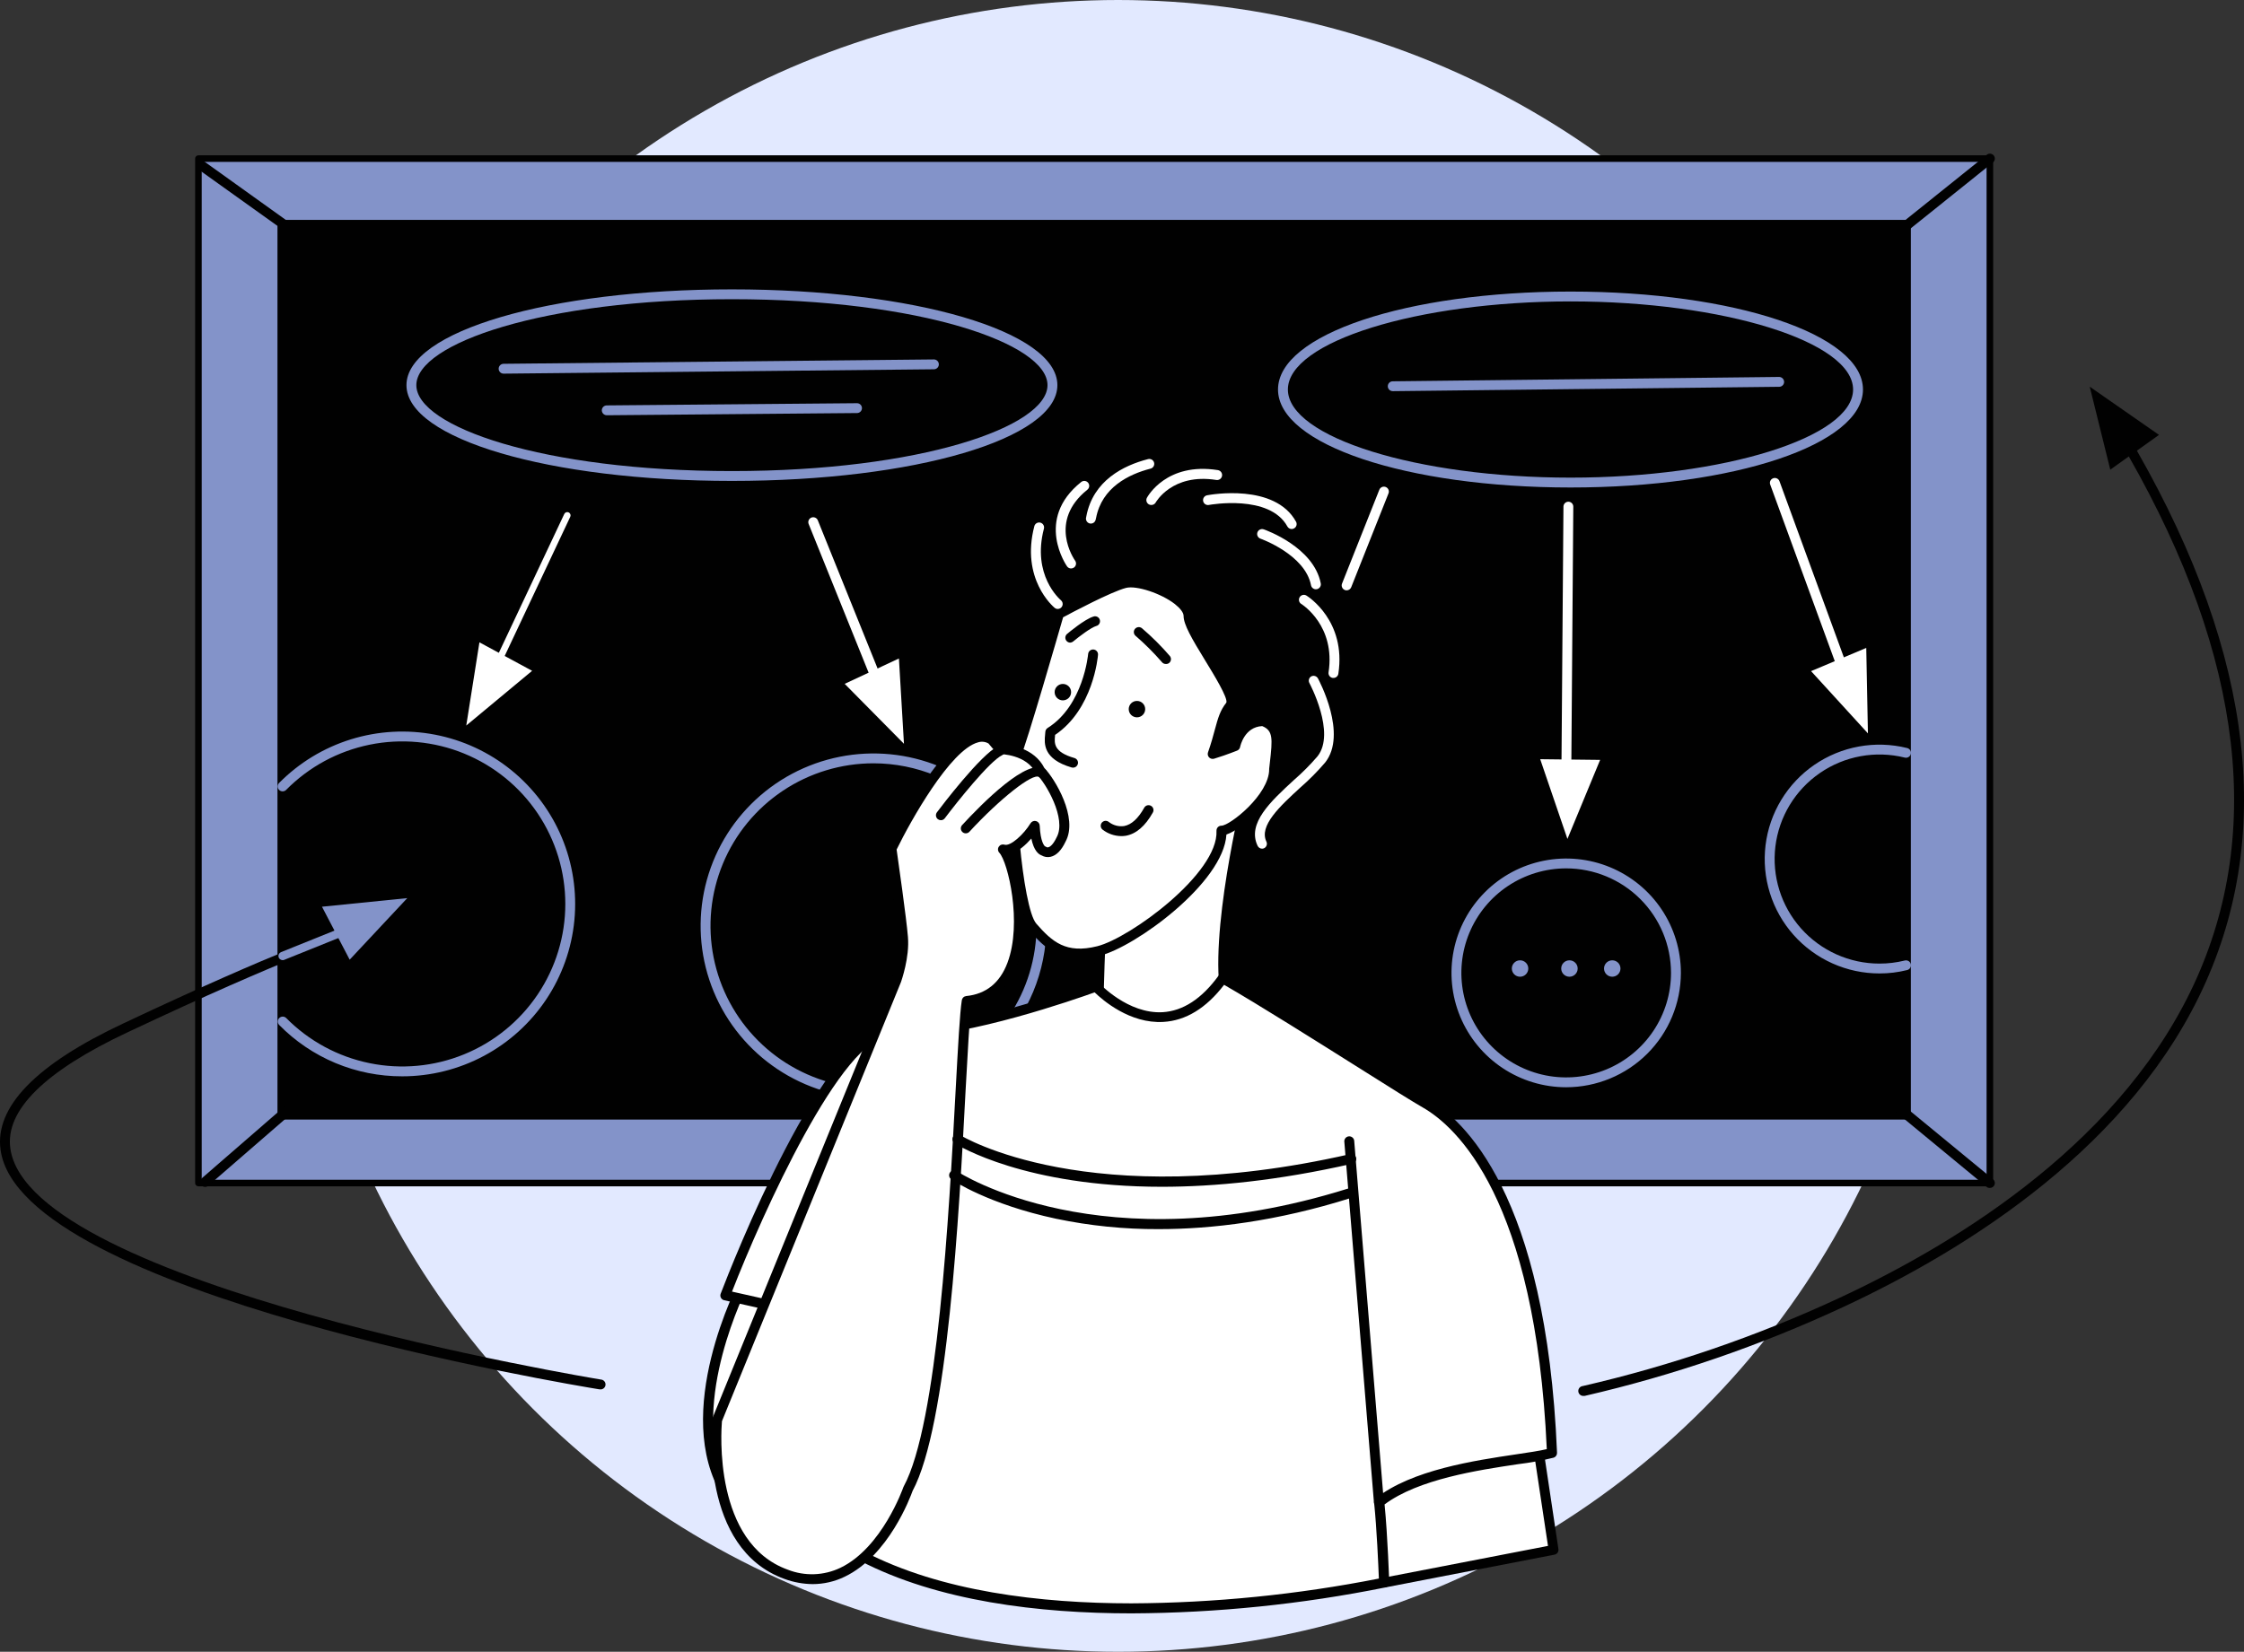
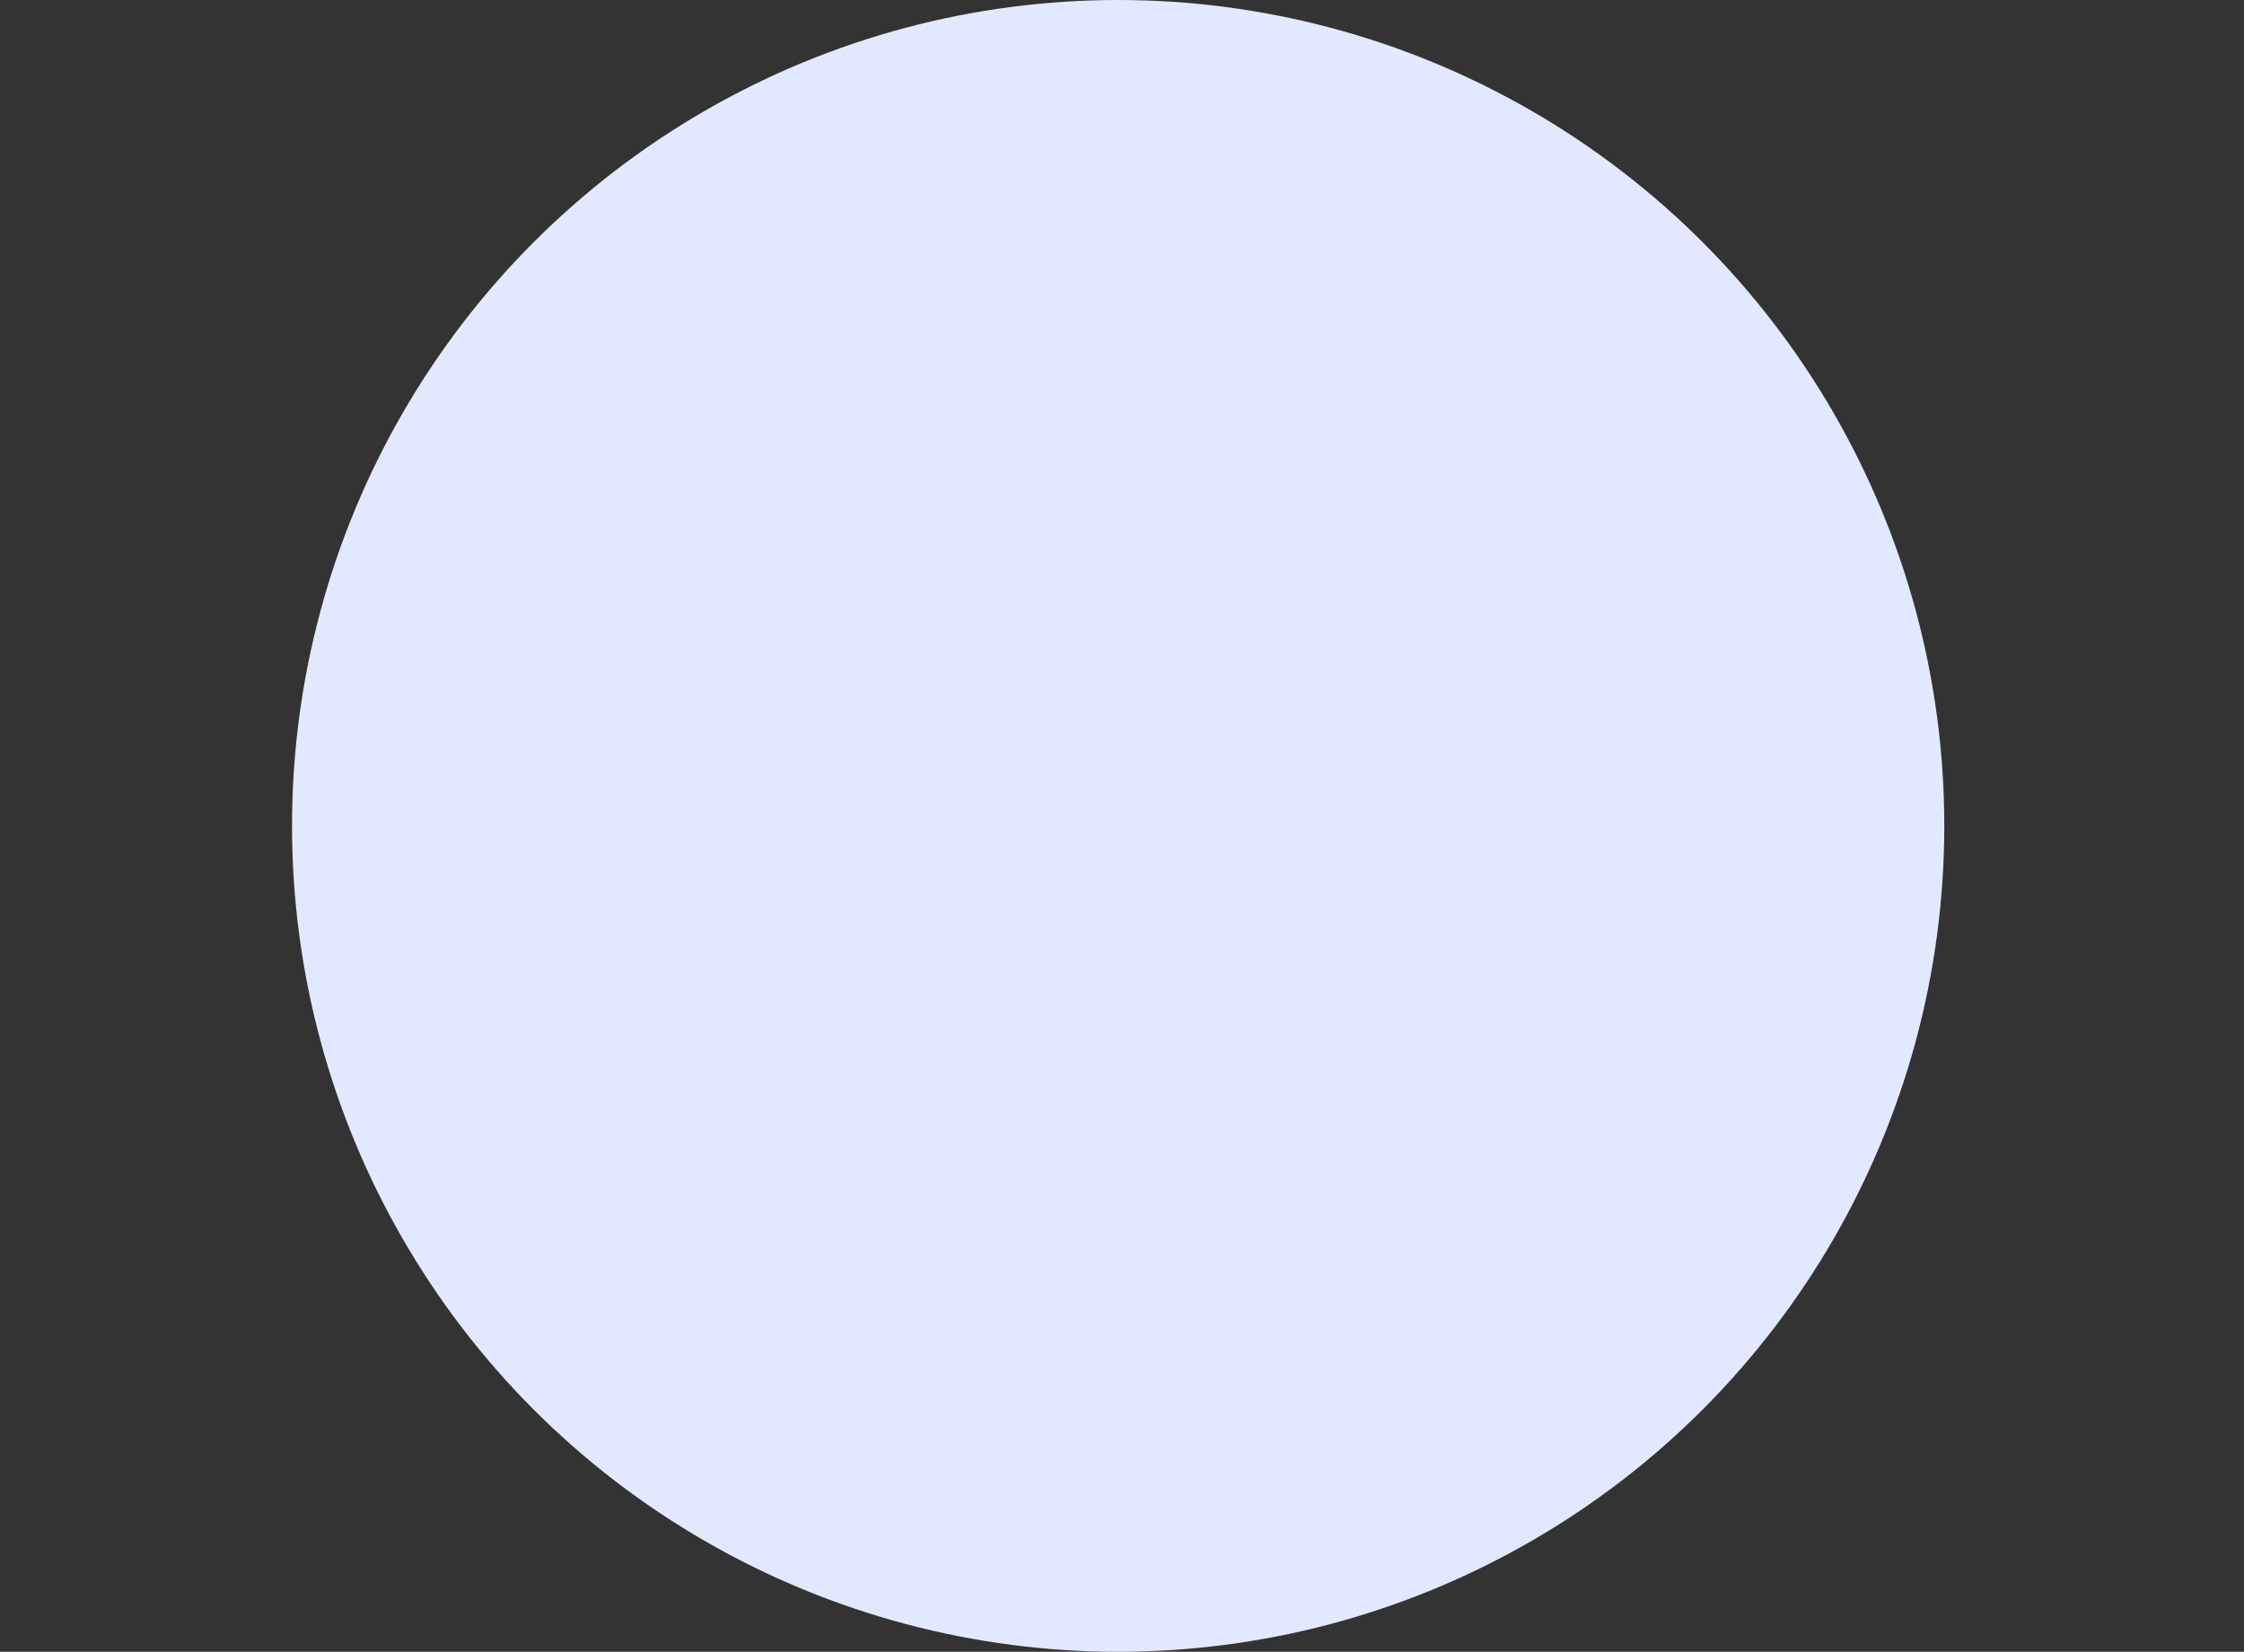
<svg xmlns="http://www.w3.org/2000/svg" width="292" height="215" viewBox="0 0 292 215" fill="none">
  <rect x="0" y="0" width="292" height="215" fill="#333333" stroke="none" />
  <circle cx="145.5" cy="107.5" r="107.5" fill="#E2E9FF" />
  <g clip-path="url(#clip0_71_66)">
    <path d="M258.933 20.641H25.82V153.986H258.932V20.641H258.933Z" fill="#8393C9" />
    <path d="M258.932 154.414H25.819C25.705 154.414 25.596 154.369 25.516 154.289C25.436 154.208 25.391 154.1 25.391 153.986V20.641C25.391 20.528 25.436 20.419 25.516 20.339C25.596 20.259 25.705 20.214 25.819 20.214H258.931C259.045 20.214 259.153 20.259 259.234 20.339C259.314 20.419 259.36 20.528 259.36 20.641V153.986C259.36 154.1 259.314 154.208 259.234 154.289C259.153 154.369 259.045 154.414 258.931 154.414H258.932ZM26.248 153.559H258.503V21.069H26.248V153.559Z" fill="#010101" />
    <path d="M248.65 28.621H36.105V145.725H248.65V28.621Z" fill="#010101" />
    <path d="M113.665 142.947C109.216 142.947 104.866 141.631 101.166 139.165C97.467 136.7 94.584 133.196 92.881 129.096C91.177 124.995 90.732 120.484 91.6 116.132C92.469 111.779 94.611 107.781 97.758 104.643C100.904 101.505 104.913 99.368 109.277 98.502C113.641 97.637 118.164 98.081 122.275 99.779C126.386 101.478 129.9 104.353 132.371 108.044C134.843 111.733 136.162 116.071 136.162 120.51C136.156 126.458 133.784 132.161 129.566 136.368C125.348 140.574 119.63 142.94 113.665 142.947ZM113.665 99.354C109.47 99.354 105.369 100.594 101.881 102.919C98.392 105.244 95.674 108.547 94.069 112.413C92.464 116.279 92.044 120.533 92.862 124.636C93.68 128.74 95.7 132.51 98.667 135.469C101.633 138.427 105.413 140.442 109.527 141.259C113.642 142.075 117.907 141.655 121.783 140.054C125.659 138.454 128.971 135.741 131.302 132.263C133.633 128.784 134.877 124.694 134.877 120.51C134.871 114.901 132.633 109.524 128.657 105.558C124.68 101.592 119.289 99.36 113.665 99.354Z" fill="#8393C9" />
    <path d="M96.953 166.667C96.953 166.667 87.955 183.763 94.596 194.447C101.238 205.132 109.166 168.377 109.166 168.377L96.953 166.667Z" fill="white" />
    <path d="M97.15 197.038C96.014 197.038 94.973 196.282 94.043 194.786C87.28 183.913 96.001 167.078 96.374 166.369C96.436 166.251 96.532 166.157 96.651 166.096C96.769 166.035 96.903 166.012 97.034 166.03L109.247 167.74C109.334 167.753 109.418 167.784 109.493 167.829C109.567 167.876 109.632 167.937 109.683 168.009C109.733 168.081 109.769 168.162 109.786 168.248C109.804 168.335 109.804 168.424 109.786 168.51C109.178 171.314 103.698 195.944 97.604 196.995C97.454 197.024 97.302 197.038 97.15 197.038ZM97.312 167.364C96.027 169.98 89.316 184.751 95.132 194.111C95.885 195.316 96.639 195.863 97.385 195.735C101.276 195.063 106.024 179.579 108.381 168.915L97.312 167.364Z" fill="#010101" />
    <path d="M162.657 102.132C162.657 102.132 156.658 126.065 160.373 132.331C164.088 138.596 143.233 141.165 142.945 137.178C142.658 133.19 143.519 114.667 143.519 114.667L162.657 102.132Z" fill="white" />
    <path d="M148.32 139.728C147.018 139.76 145.72 139.607 144.463 139.271C142.749 138.75 142.342 137.87 142.295 137.22C142.008 133.241 142.831 115.393 142.865 114.637C142.869 114.536 142.897 114.438 142.947 114.35C142.997 114.262 143.067 114.188 143.151 114.132L162.293 101.592C162.402 101.522 162.529 101.484 162.659 101.486C162.788 101.489 162.914 101.531 163.02 101.606C163.125 101.68 163.206 101.785 163.251 101.906C163.295 102.027 163.302 102.16 163.271 102.285C163.21 102.52 157.379 126.035 160.914 132.005C161.297 132.575 161.485 133.253 161.446 133.937C161.407 134.622 161.145 135.275 160.699 135.796C158.672 138.377 152.806 139.728 148.32 139.728ZM144.146 115.021C144.035 117.517 143.332 133.514 143.589 137.13C143.623 137.617 144.484 137.933 144.853 138.044C148.71 139.228 157.511 137.78 159.706 135.001C159.988 134.682 160.153 134.276 160.174 133.85C160.195 133.425 160.071 133.006 159.821 132.659C156.543 127.125 160.379 109.064 161.66 103.555L144.146 115.021Z" fill="#010101" />
    <path d="M94.367 168.591L101.009 170.087C101.009 170.087 87.082 189.533 112.15 202.568C137.218 215.603 180.07 205.987 180.07 205.987C180.07 205.987 194.872 203.608 201.925 201.589C201.096 190.94 198.496 190.174 201.925 189.105C200.425 153.418 188.426 145.299 185.426 143.589C182.427 141.879 166.572 131.621 159.073 127.348C151.36 138.033 142.575 128.417 142.575 128.417C142.575 128.417 124.577 135.041 116.221 134.186C107.865 133.331 94.367 168.591 94.367 168.591Z" fill="white" />
    <path d="M147.248 210C135.202 210 122.047 208.428 111.87 203.137C103.582 198.829 98.585 193.358 97.039 186.896C95.227 179.339 98.624 172.754 99.983 170.527L94.241 169.244C94.151 169.225 94.066 169.186 93.992 169.13C93.918 169.076 93.856 169.005 93.813 168.924C93.768 168.843 93.742 168.753 93.736 168.661C93.73 168.569 93.744 168.476 93.778 168.39C95.158 164.783 107.362 133.558 115.945 133.558H116.296C124.408 134.387 142.183 127.891 142.363 127.826C142.483 127.783 142.614 127.776 142.738 127.806C142.863 127.837 142.975 127.903 143.061 127.998C143.095 128.036 146.794 132.006 151.289 131.75C153.946 131.592 156.393 129.989 158.574 126.984C158.668 126.853 158.809 126.761 158.966 126.727C159.125 126.694 159.29 126.72 159.431 126.801C164.038 129.429 171.653 134.216 177.767 138.066C181.623 140.482 184.623 142.388 185.785 143.042C190.374 145.657 201.212 155.376 202.608 189.088C202.616 189.227 202.579 189.365 202.501 189.481C202.424 189.596 202.311 189.683 202.18 189.73C200.644 190.11 199.085 190.396 197.513 190.584C192.371 191.354 184.606 192.512 180.167 195.82C180.57 199.863 180.771 205.914 180.775 205.979C180.78 206.127 180.733 206.274 180.641 206.392C180.549 206.509 180.42 206.592 180.274 206.624C169.402 208.816 158.341 209.948 147.248 210ZM95.248 168.117L101.165 169.445C101.269 169.468 101.366 169.517 101.446 169.587C101.527 169.656 101.588 169.744 101.626 169.843C101.664 169.943 101.676 170.05 101.662 170.155C101.649 170.26 101.608 170.36 101.547 170.446C101.495 170.518 96.229 178.023 98.29 186.58C99.76 192.678 104.529 197.859 112.461 201.966C122.432 207.15 135.361 208.692 147.223 208.697C158.035 208.643 168.818 207.562 179.425 205.47C179.361 203.846 179.151 198.893 178.804 195.58C178.793 195.473 178.809 195.364 178.85 195.265C178.893 195.165 178.959 195.079 179.044 195.012C183.71 191.328 191.852 190.109 197.278 189.302C198.897 189.063 200.333 188.849 201.275 188.623C199.802 155.962 189.5 146.64 185.125 144.144C183.951 143.474 180.908 141.58 177.056 139.139C171.164 135.43 163.883 130.835 159.285 128.186C156.959 131.225 154.302 132.849 151.383 133.015C147.021 133.267 143.481 130.177 142.44 129.169C139.869 130.091 126.075 134.908 117.882 134.913C117.319 134.915 116.755 134.888 116.193 134.831H115.936C109.577 134.81 99.139 158.141 95.248 168.129V168.117Z" fill="#010101" />
    <path d="M137.802 79.907C137.802 79.907 133.235 95.862 132.09 98.712C130.946 101.564 132.377 118.372 134.374 120.65C136.371 122.929 138.377 124.924 142.944 123.784C147.513 122.642 159.228 114.098 158.945 108.116C160.372 108.116 165.801 103.841 165.801 100.136C166.23 96.469 166.586 94.704 164.37 93.866C161.392 93.905 160.749 97.111 160.749 97.111C160.749 97.111 159.656 97.572 157.801 98.14C158.979 94.721 158.945 93.298 160.085 91.875C161.225 90.451 154.66 82.472 154.66 80.19C154.66 77.908 148.66 75.347 146.372 75.916C144.084 76.485 137.802 79.907 137.802 79.907Z" fill="white" />
    <path d="M140.481 124.757C137.427 124.757 135.656 123.087 133.89 121.073C131.701 118.578 130.265 101.537 131.496 98.473C132.614 95.687 137.139 79.89 137.186 79.727C137.21 79.645 137.249 79.57 137.303 79.504C137.358 79.438 137.424 79.383 137.499 79.343C137.756 79.202 143.879 75.876 146.219 75.296C148.152 74.813 151.747 76.129 153.671 77.629C154.755 78.484 155.303 79.339 155.303 80.194C155.303 81.049 156.765 83.433 157.939 85.348C160.21 89.053 161.453 91.203 160.587 92.276C159.941 93.088 159.73 93.921 159.331 95.302C159.191 95.827 159.024 96.439 158.8 97.148C159.444 96.93 159.923 96.751 160.202 96.64C160.591 95.31 161.826 93.259 164.367 93.221C164.447 93.22 164.527 93.234 164.602 93.263C167.131 94.22 166.886 96.311 166.522 99.469L166.445 100.169C166.411 103.802 161.821 107.863 159.589 108.623C159.216 114.901 147.749 123.244 143.108 124.403C142.251 124.628 141.368 124.747 140.481 124.757ZM138.338 80.343C137.722 82.48 133.754 96.268 132.678 98.947C131.658 101.491 133.012 118.132 134.851 120.227C136.921 122.586 138.708 124.181 142.782 123.163C147.029 122.103 158.56 113.684 158.295 108.145C158.291 108.058 158.304 107.971 158.335 107.89C158.365 107.808 158.411 107.734 158.47 107.67C158.531 107.608 158.604 107.558 158.684 107.524C158.764 107.49 158.851 107.473 158.938 107.473C160.031 107.473 165.151 103.439 165.151 100.135C165.149 100.111 165.149 100.087 165.151 100.062L165.233 99.328C165.605 96.106 165.661 95.096 164.247 94.511C161.916 94.622 161.389 97.127 161.368 97.233C161.346 97.336 161.301 97.432 161.234 97.514C161.168 97.594 161.082 97.658 160.986 97.699C160.943 97.699 159.847 98.182 157.986 98.755C157.873 98.789 157.753 98.791 157.637 98.761C157.523 98.732 157.419 98.672 157.335 98.589C157.254 98.503 157.197 98.397 157.171 98.282C157.145 98.167 157.151 98.047 157.189 97.935C157.618 96.716 157.875 95.742 158.09 94.943C158.496 93.455 158.767 92.473 159.58 91.455C159.799 90.826 157.944 87.801 156.838 85.994C155.081 83.13 154.014 81.292 154.014 80.172C154.014 79.744 153.585 79.185 152.875 78.621C151.1 77.24 147.895 76.18 146.528 76.522C144.595 77.022 139.504 79.719 138.348 80.343H138.338Z" fill="#010101" />
    <path d="M139.627 99.922C139.566 99.921 139.506 99.913 139.447 99.896C135.684 98.802 135.885 96.733 135.993 95.622C135.993 95.498 136.019 95.383 136.023 95.276C136.026 95.171 136.055 95.069 136.108 94.978C136.16 94.887 136.234 94.811 136.323 94.755C140.981 91.832 141.589 85.194 141.593 85.129C141.608 84.96 141.688 84.802 141.818 84.691C141.949 84.581 142.118 84.527 142.288 84.54C142.459 84.554 142.617 84.634 142.727 84.764C142.838 84.894 142.893 85.063 142.879 85.232C142.857 85.527 142.245 92.322 137.287 95.66V95.75C137.188 96.746 137.082 97.887 139.819 98.669C139.9 98.694 139.975 98.733 140.04 98.787C140.106 98.839 140.159 98.905 140.2 98.978C140.239 99.052 140.264 99.133 140.273 99.216C140.281 99.3 140.273 99.384 140.248 99.465C140.208 99.597 140.125 99.713 140.014 99.796C139.901 99.878 139.766 99.922 139.627 99.922Z" fill="#010101" />
    <path d="M145.878 108.829C144.999 108.814 144.149 108.514 143.457 107.974C143.327 107.863 143.247 107.705 143.232 107.536C143.219 107.366 143.274 107.198 143.384 107.068C143.495 106.938 143.653 106.858 143.823 106.843C143.993 106.83 144.162 106.885 144.293 106.995C144.57 107.211 144.889 107.368 145.229 107.458C145.569 107.549 145.923 107.57 146.273 107.521C147.224 107.345 148.102 106.547 148.887 105.145C148.926 105.069 148.981 105.002 149.048 104.949C149.113 104.894 149.19 104.854 149.272 104.83C149.354 104.806 149.44 104.798 149.525 104.808C149.61 104.817 149.692 104.843 149.767 104.884C149.842 104.927 149.908 104.982 149.961 105.05C150.013 105.116 150.052 105.193 150.075 105.276C150.097 105.359 150.103 105.444 150.091 105.529C150.08 105.613 150.053 105.695 150.009 105.768C149.023 107.53 147.836 108.546 146.487 108.786C146.286 108.819 146.082 108.833 145.878 108.829Z" fill="#010101" />
    <path d="M151.695 86.425C151.597 86.425 151.498 86.403 151.41 86.359C151.321 86.315 151.244 86.251 151.185 86.172C150.125 84.954 148.979 83.811 147.757 82.754C147.693 82.698 147.641 82.629 147.604 82.554C147.567 82.477 147.545 82.394 147.54 82.311C147.535 82.226 147.546 82.141 147.574 82.061C147.602 81.98 147.644 81.907 147.701 81.843C147.758 81.78 147.826 81.728 147.902 81.691C147.978 81.654 148.061 81.632 148.146 81.627C148.23 81.622 148.315 81.633 148.396 81.662C148.476 81.689 148.55 81.732 148.614 81.788C149.912 82.9 151.125 84.108 152.239 85.403C152.342 85.54 152.388 85.71 152.366 85.879C152.343 86.048 152.254 86.202 152.119 86.306C151.997 86.394 151.847 86.438 151.695 86.425Z" fill="#010101" />
    <path d="M139.268 83.647C139.175 83.647 139.083 83.627 138.999 83.589C138.914 83.549 138.84 83.492 138.78 83.421C138.724 83.356 138.683 83.282 138.657 83.202C138.63 83.121 138.62 83.037 138.627 82.953C138.634 82.868 138.658 82.786 138.696 82.712C138.734 82.636 138.788 82.569 138.853 82.515C139.08 82.323 141.132 80.604 142.281 80.254C142.363 80.224 142.45 80.212 142.537 80.218C142.624 80.223 142.709 80.247 142.787 80.286C142.865 80.325 142.933 80.38 142.989 80.446C143.045 80.513 143.087 80.591 143.112 80.674C143.137 80.757 143.145 80.844 143.135 80.931C143.125 81.017 143.097 81.1 143.054 81.176C143.01 81.252 142.953 81.317 142.883 81.37C142.813 81.422 142.734 81.46 142.649 81.48C141.963 81.686 140.455 82.827 139.649 83.494C139.543 83.585 139.408 83.639 139.268 83.647Z" fill="#010101" />
-     <path d="M138.306 91.16C138.897 91.16 139.377 90.682 139.377 90.091C139.377 89.501 138.897 89.023 138.306 89.023C137.715 89.023 137.234 89.502 137.234 90.091C137.234 90.681 137.714 91.16 138.306 91.16Z" fill="#010101" />
+     <path d="M138.306 91.16C139.377 89.501 138.897 89.023 138.306 89.023C137.715 89.023 137.234 89.502 137.234 90.091C137.234 90.681 137.714 91.16 138.306 91.16Z" fill="#010101" />
    <path d="M147.946 93.37C148.538 93.37 149.018 92.892 149.018 92.301C149.018 91.711 148.538 91.233 147.946 91.233C147.354 91.233 146.875 91.712 146.875 92.301C146.875 92.891 147.355 93.37 147.946 93.37Z" fill="#010101" />
    <path d="M118.146 193.806C118.146 193.806 113.004 208.764 102.291 204.918C91.579 201.072 93.292 184.831 93.292 184.831L116.646 127.561C116.646 127.561 117.718 124.569 117.503 122.004C117.289 119.44 116.003 110.465 116.003 110.465C116.003 110.465 124.36 93.083 129.073 96.289C129.403 96.715 129.761 97.119 130.145 97.498C130.145 97.498 134.001 97.498 135.36 100.349C136.5 101.418 139.645 106.405 138.072 109.252C136.928 111.675 135.788 110.748 135.788 110.748C135.788 110.748 134.785 110.606 134.644 107.473C133.86 108.756 131.858 110.961 130.5 110.534C132.429 112.602 135.642 129.271 125.787 130.266C124.805 136.604 124.236 182.621 118.146 193.806Z" fill="white" />
    <path d="M105.757 206.192C104.506 206.18 103.266 205.953 102.093 205.521C91.034 201.55 92.601 185.433 92.666 184.763C92.672 184.702 92.686 184.643 92.709 184.587L116.063 127.318C116.063 127.318 117.074 124.449 116.877 122.056C116.663 119.538 115.39 110.645 115.381 110.555C115.361 110.43 115.38 110.302 115.437 110.187C115.698 109.636 121.968 96.708 126.943 95.375C127.363 95.246 127.806 95.214 128.241 95.281C128.675 95.347 129.088 95.511 129.45 95.759C129.512 95.802 129.565 95.855 129.608 95.917C129.865 96.252 130.142 96.571 130.44 96.871C131.403 96.93 134.562 97.323 135.899 99.968C137.214 101.298 140.368 106.444 138.646 109.564C138.122 110.679 137.467 111.35 136.718 111.521C136.312 111.617 135.884 111.55 135.526 111.337C135.157 111.205 134.527 110.739 134.202 109.145C133.499 109.948 132.561 110.799 131.605 111.106C132.891 113.927 134.142 120.881 132.308 125.744C131.215 128.638 129.167 130.39 126.368 130.839C126.142 132.724 125.94 136.797 125.653 141.836C124.796 158.205 123.305 185.584 118.75 194.062C118.475 194.832 115.652 202.482 109.913 205.23C108.619 205.86 107.197 206.188 105.757 206.192ZM93.943 184.985C93.836 186.246 92.812 200.823 102.514 204.316C103.609 204.745 104.781 204.945 105.957 204.903C107.133 204.861 108.287 204.578 109.349 204.072C114.782 201.473 117.517 193.674 117.542 193.597C117.554 193.563 117.569 193.531 117.585 193.498C122.025 185.326 123.486 158.06 124.359 141.784C124.673 136.019 124.896 131.856 125.157 130.189C125.179 130.049 125.247 129.921 125.35 129.823C125.453 129.726 125.586 129.666 125.727 129.65C128.298 129.39 130.111 127.942 131.096 125.317C133.046 120.15 131.164 112.2 130.038 110.995C129.94 110.892 129.879 110.759 129.866 110.616C129.853 110.475 129.887 110.333 129.965 110.214C130.041 110.094 130.154 110.003 130.288 109.954C130.421 109.906 130.566 109.902 130.702 109.944C131.482 110.192 133.205 108.623 134.1 107.157C134.172 107.04 134.28 106.948 134.407 106.897C134.536 106.845 134.676 106.835 134.81 106.871C134.943 106.905 135.063 106.982 135.149 107.089C135.236 107.196 135.285 107.328 135.292 107.465C135.39 109.602 135.9 110.098 135.977 110.158C136.057 110.18 136.132 110.22 136.195 110.273C136.276 110.302 136.363 110.302 136.444 110.273C136.594 110.23 137.005 110.021 137.494 108.991C138.831 106.568 136.05 101.883 134.923 100.827C134.862 100.774 134.815 100.708 134.781 100.636C133.62 98.195 130.184 98.153 130.149 98.153C129.978 98.153 129.815 98.085 129.695 97.965C129.316 97.59 128.962 97.194 128.632 96.776C128.429 96.657 128.202 96.581 127.967 96.556C127.732 96.529 127.495 96.554 127.269 96.626C123.666 97.592 118.484 106.859 116.672 110.581C116.865 111.936 117.958 119.586 118.146 121.962C118.373 124.634 117.289 127.659 117.255 127.787L93.943 184.985Z" fill="#010101" />
    <path d="M122.431 106.76C122.293 106.76 122.157 106.714 122.046 106.632C121.979 106.581 121.921 106.519 121.879 106.446C121.835 106.373 121.807 106.293 121.796 106.21C121.784 106.126 121.788 106.041 121.809 105.96C121.83 105.879 121.867 105.802 121.917 105.734C122.496 104.961 127.651 98.17 129.875 97.131C130.029 97.068 130.201 97.066 130.355 97.125C130.51 97.186 130.635 97.303 130.705 97.453C130.775 97.604 130.784 97.775 130.729 97.932C130.676 98.088 130.563 98.218 130.415 98.293C128.778 99.058 124.468 104.478 122.946 106.503C122.886 106.583 122.809 106.649 122.72 106.693C122.63 106.738 122.532 106.761 122.431 106.76Z" fill="#010101" />
    <path d="M125.664 108.469C125.504 108.469 125.351 108.408 125.235 108.299C125.173 108.242 125.122 108.174 125.087 108.098C125.051 108.021 125.031 107.939 125.028 107.856C125.024 107.772 125.037 107.688 125.067 107.609C125.095 107.531 125.139 107.458 125.196 107.396C127.72 104.653 133.827 98.451 135.991 100.131C136.125 100.235 136.213 100.388 136.234 100.558C136.256 100.726 136.209 100.896 136.104 101.03C136 101.165 135.846 101.252 135.677 101.273C135.508 101.295 135.337 101.248 135.202 101.144C134.435 100.55 130.12 103.947 126.143 108.264C126.083 108.33 126.008 108.382 125.926 108.418C125.843 108.453 125.754 108.47 125.664 108.469Z" fill="#010101" />
    <path d="M179.425 196.157C179.264 196.155 179.11 196.095 178.99 195.986C178.872 195.877 178.798 195.727 178.783 195.567L174.926 148.555C174.926 148.392 174.986 148.236 175.097 148.117C175.206 147.996 175.358 147.923 175.52 147.91C175.682 147.896 175.843 147.944 175.971 148.044C176.1 148.143 176.186 148.287 176.212 148.448L180.068 195.461C180.081 195.63 180.027 195.798 179.916 195.928C179.805 196.057 179.647 196.138 179.477 196.152L179.425 196.157Z" fill="#010101" />
    <path d="M151.187 154.474C133.421 154.474 124.739 149.14 124.246 148.828C124.172 148.784 124.108 148.726 124.058 148.656C124.007 148.588 123.971 148.509 123.951 148.425C123.931 148.343 123.928 148.256 123.942 148.171C123.957 148.086 123.988 148.005 124.034 147.934C124.08 147.861 124.14 147.798 124.211 147.75C124.281 147.702 124.361 147.667 124.445 147.65C124.529 147.633 124.616 147.632 124.7 147.649C124.785 147.665 124.865 147.699 124.936 147.747C125.103 147.849 141.648 157.97 175.66 150.23C175.744 150.205 175.832 150.198 175.92 150.208C176.007 150.219 176.091 150.247 176.167 150.292C176.243 150.336 176.309 150.396 176.361 150.466C176.413 150.537 176.45 150.618 176.469 150.704C176.488 150.789 176.49 150.877 176.474 150.964C176.457 151.05 176.423 151.131 176.374 151.204C176.325 151.277 176.261 151.338 176.187 151.386C176.113 151.432 176.03 151.464 175.943 151.478C166.297 153.674 158.061 154.474 151.187 154.474Z" fill="#010101" />
-     <path d="M150.766 159.987C146.286 160.006 141.817 159.554 137.431 158.636C128.651 156.765 123.98 153.653 123.787 153.507C123.645 153.413 123.548 153.265 123.516 153.098C123.483 152.931 123.518 152.757 123.614 152.617C123.709 152.476 123.857 152.378 124.025 152.346C124.192 152.313 124.366 152.349 124.508 152.444C124.692 152.572 143.31 164.752 175.376 154.718C175.457 154.688 175.544 154.676 175.63 154.682C175.716 154.687 175.8 154.71 175.877 154.748C175.954 154.787 176.023 154.841 176.079 154.905C176.135 154.971 176.177 155.048 176.203 155.13C176.229 155.211 176.239 155.298 176.229 155.384C176.221 155.47 176.196 155.552 176.155 155.628C176.114 155.704 176.057 155.771 175.991 155.824C175.923 155.878 175.845 155.917 175.762 155.94C166.142 158.97 157.713 159.987 150.766 159.987Z" fill="#010101" />
    <path d="M38.106 30.685C37.971 30.685 37.839 30.644 37.729 30.566L25.876 22.09C25.803 22.043 25.74 21.982 25.692 21.911C25.643 21.839 25.61 21.758 25.593 21.673C25.577 21.588 25.578 21.5 25.596 21.415C25.615 21.33 25.651 21.251 25.701 21.18C25.751 21.109 25.815 21.05 25.89 21.004C25.964 20.959 26.047 20.93 26.133 20.918C26.219 20.905 26.306 20.91 26.39 20.933C26.474 20.955 26.553 20.994 26.621 21.048L38.478 29.544C38.588 29.622 38.671 29.735 38.714 29.864C38.756 29.993 38.757 30.131 38.716 30.26C38.674 30.39 38.593 30.503 38.483 30.582C38.373 30.662 38.241 30.706 38.104 30.706V30.684L38.106 30.685Z" fill="#010101" />
    <path d="M245.791 31.826C245.659 31.826 245.528 31.785 245.42 31.708C245.312 31.631 245.229 31.523 245.185 31.397C245.141 31.272 245.137 31.136 245.173 31.008C245.209 30.88 245.285 30.767 245.389 30.684L258.531 20.141C258.665 20.034 258.835 19.985 259.004 20.004C259.174 20.022 259.329 20.107 259.436 20.24C259.542 20.372 259.592 20.542 259.574 20.712C259.555 20.881 259.47 21.036 259.337 21.143L246.194 31.682C246.081 31.774 245.939 31.826 245.791 31.827V31.826Z" fill="#010101" />
    <path d="M26.678 154.487C26.586 154.487 26.495 154.467 26.412 154.428C26.328 154.39 26.254 154.335 26.195 154.265C26.139 154.201 26.095 154.128 26.069 154.048C26.043 153.968 26.031 153.884 26.037 153.801C26.043 153.716 26.065 153.634 26.104 153.559C26.142 153.484 26.195 153.417 26.259 153.363L40.541 140.968C40.605 140.913 40.679 140.869 40.759 140.842C40.839 140.814 40.924 140.803 41.009 140.808C41.094 140.813 41.177 140.835 41.253 140.872C41.329 140.909 41.398 140.961 41.453 141.024C41.51 141.087 41.552 141.161 41.581 141.242C41.608 141.322 41.62 141.406 41.615 141.491C41.61 141.575 41.588 141.658 41.551 141.734C41.514 141.81 41.462 141.879 41.399 141.934L27.111 154.329C26.993 154.435 26.838 154.491 26.678 154.487Z" fill="#010101" />
    <path d="M258.932 154.628C258.778 154.633 258.625 154.581 258.504 154.483L245.383 143.657C245.314 143.605 245.257 143.539 245.213 143.463C245.171 143.389 245.143 143.306 245.133 143.22C245.123 143.134 245.131 143.046 245.155 142.964C245.18 142.881 245.221 142.804 245.277 142.738C245.332 142.671 245.399 142.617 245.477 142.576C245.554 142.537 245.638 142.513 245.724 142.506C245.811 142.5 245.898 142.512 245.98 142.54C246.062 142.567 246.137 142.611 246.202 142.67L259.344 153.487C259.449 153.571 259.524 153.686 259.558 153.817C259.593 153.946 259.586 154.083 259.539 154.208C259.491 154.333 259.406 154.441 259.295 154.516C259.182 154.591 259.05 154.628 258.916 154.623L258.932 154.628Z" fill="#010101" />
    <path d="M137.661 79.266C137.505 79.27 137.353 79.216 137.233 79.117C137.053 78.967 132.798 75.36 134.593 68.488C134.615 68.406 134.652 68.329 134.703 68.262C134.754 68.195 134.818 68.137 134.891 68.095C134.964 68.053 135.045 68.024 135.129 68.013C135.213 68.001 135.298 68.006 135.38 68.028C135.462 68.05 135.539 68.086 135.605 68.137C135.673 68.188 135.73 68.252 135.772 68.325C135.816 68.398 135.843 68.479 135.855 68.561C135.867 68.645 135.861 68.731 135.84 68.812C134.254 74.864 137.902 78.001 138.056 78.129C138.157 78.215 138.23 78.33 138.263 78.459C138.296 78.588 138.288 78.724 138.242 78.848C138.195 78.972 138.111 79.079 138.001 79.154C137.891 79.228 137.76 79.268 137.627 79.266H137.661Z" fill="white" />
    <path d="M139.377 73.992C139.275 73.993 139.175 73.97 139.084 73.924C138.993 73.878 138.914 73.811 138.855 73.728C138.812 73.667 134.569 67.62 140.689 62.74C140.755 62.687 140.831 62.648 140.912 62.623C140.993 62.6 141.078 62.592 141.162 62.601C141.246 62.61 141.327 62.636 141.4 62.676C141.474 62.716 141.54 62.771 141.593 62.837C141.645 62.902 141.685 62.978 141.709 63.059C141.732 63.139 141.74 63.224 141.73 63.308C141.721 63.392 141.696 63.472 141.655 63.547C141.615 63.621 141.56 63.686 141.495 63.739C136.352 67.851 139.755 72.773 139.901 72.979C139.999 73.117 140.038 73.289 140.011 73.456C139.983 73.624 139.888 73.773 139.75 73.872C139.641 73.95 139.511 73.992 139.377 73.991V73.992Z" fill="white" />
    <path d="M141.95 68.153C141.849 68.152 141.75 68.128 141.66 68.083C141.571 68.037 141.493 67.971 141.434 67.89C141.374 67.809 141.335 67.715 141.317 67.616C141.301 67.517 141.307 67.416 141.337 67.321C141.348 67.275 141.357 67.23 141.362 67.183C142.254 62.538 146.205 60.585 149.358 59.768C149.442 59.742 149.529 59.733 149.616 59.741C149.703 59.749 149.788 59.776 149.864 59.818C149.941 59.86 150.008 59.917 150.061 59.986C150.115 60.055 150.154 60.135 150.176 60.219C150.198 60.302 150.202 60.391 150.189 60.477C150.176 60.563 150.144 60.645 150.098 60.719C150.051 60.793 149.991 60.856 149.919 60.906C149.847 60.955 149.766 60.99 149.68 61.007C146.886 61.734 143.389 63.434 142.627 67.418C142.61 67.514 142.586 67.61 142.558 67.704C142.518 67.833 142.437 67.946 142.327 68.027C142.218 68.108 142.086 68.151 141.95 68.152V68.153Z" fill="white" />
    <path d="M149.804 65.731C149.699 65.731 149.595 65.704 149.503 65.654C149.357 65.574 149.246 65.441 149.197 65.28C149.147 65.121 149.162 64.948 149.238 64.8C149.34 64.611 151.809 60.136 158.477 61.192C158.647 61.218 158.8 61.312 158.902 61.451C159.003 61.59 159.046 61.764 159.019 61.933C158.992 62.103 158.899 62.256 158.76 62.357C158.62 62.459 158.446 62.5 158.276 62.474C152.512 61.564 150.395 65.385 150.374 65.424C150.314 65.52 150.23 65.599 150.13 65.654C150.03 65.707 149.917 65.734 149.804 65.731Z" fill="white" />
    <path d="M168.087 68.863C167.972 68.863 167.859 68.832 167.759 68.773C167.659 68.715 167.577 68.631 167.522 68.53C165.207 64.295 157.431 65.705 157.353 65.718C157.268 65.74 157.179 65.745 157.092 65.731C157.005 65.718 156.922 65.687 156.847 65.64C156.772 65.593 156.708 65.531 156.658 65.459C156.609 65.386 156.574 65.304 156.558 65.218C156.542 65.132 156.543 65.043 156.562 64.957C156.581 64.871 156.619 64.79 156.671 64.72C156.723 64.648 156.789 64.588 156.865 64.544C156.941 64.501 157.026 64.472 157.113 64.461C157.469 64.393 165.889 62.862 168.653 67.919C168.73 68.067 168.746 68.238 168.698 68.398C168.65 68.557 168.542 68.693 168.396 68.773C168.302 68.828 168.196 68.859 168.087 68.863Z" fill="white" />
    <path d="M171.226 76.702C171.077 76.701 170.934 76.647 170.818 76.552C170.704 76.458 170.625 76.326 170.597 76.18C169.821 72.184 164.075 70.133 164.014 70.112C163.935 70.083 163.861 70.04 163.799 69.983C163.736 69.927 163.685 69.859 163.649 69.782C163.612 69.707 163.591 69.625 163.587 69.54C163.582 69.457 163.594 69.372 163.622 69.293C163.651 69.213 163.694 69.141 163.751 69.078C163.807 69.015 163.875 68.964 163.951 68.928C164.027 68.891 164.11 68.87 164.194 68.866C164.279 68.862 164.363 68.874 164.443 68.901C164.708 68.991 170.948 71.214 171.865 75.937C171.896 76.103 171.861 76.276 171.765 76.417C171.669 76.558 171.523 76.655 171.355 76.689C171.313 76.698 171.27 76.702 171.226 76.702Z" fill="white" />
    <path d="M173.516 88.242H173.418C173.334 88.229 173.254 88.2 173.182 88.157C173.109 88.114 173.047 88.056 172.996 87.987C172.946 87.92 172.91 87.843 172.89 87.761C172.87 87.68 172.866 87.594 172.879 87.511C173.8 81.476 169.501 78.719 169.321 78.608C169.179 78.517 169.077 78.375 169.04 78.21C169.002 78.046 169.031 77.873 169.12 77.729C169.209 77.586 169.351 77.484 169.516 77.443C169.681 77.404 169.854 77.431 169.998 77.518C170.209 77.646 175.2 80.81 174.151 87.703C174.128 87.853 174.051 87.99 173.934 88.089C173.818 88.188 173.669 88.243 173.516 88.242Z" fill="white" />
    <path d="M164.23 110.466C164.11 110.466 163.991 110.431 163.889 110.367C163.787 110.302 163.705 110.211 163.651 110.102C162.241 107.175 165.344 104.32 168.344 101.555C169.45 100.596 170.484 99.557 171.438 98.448C173.863 95.397 170.414 88.96 170.379 88.891C170.301 88.744 170.284 88.571 170.333 88.412C170.38 88.252 170.49 88.117 170.636 88.037C170.785 87.961 170.958 87.946 171.117 87.995C171.277 88.043 171.412 88.152 171.494 88.297C171.652 88.588 175.372 95.563 172.432 99.255C171.437 100.419 170.357 101.507 169.201 102.513C166.545 104.952 163.793 107.479 164.792 109.551C164.838 109.649 164.861 109.757 164.854 109.865C164.847 109.973 164.814 110.078 164.756 110.17C164.699 110.262 164.619 110.337 164.524 110.39C164.428 110.442 164.321 110.47 164.213 110.47L164.23 110.466Z" fill="white" />
    <path d="M62.674 91.16C62.61 91.159 62.548 91.146 62.49 91.122C62.438 91.098 62.392 91.065 62.354 91.022C62.316 90.981 62.286 90.931 62.267 90.878C62.248 90.825 62.24 90.769 62.243 90.712C62.246 90.656 62.26 90.6 62.284 90.549L73.426 66.902C73.475 66.799 73.562 66.719 73.669 66.68C73.776 66.641 73.895 66.647 73.998 66.694C74.101 66.742 74.181 66.83 74.22 66.937C74.26 67.044 74.254 67.162 74.206 67.265L63.065 90.916C63.029 90.99 62.974 91.052 62.905 91.095C62.836 91.138 62.756 91.16 62.674 91.16Z" fill="white" />
    <path d="M116.379 94.793C116.251 94.792 116.127 94.754 116.02 94.682C115.914 94.611 115.832 94.51 115.784 94.392L105.217 68.18C105.161 68.023 105.168 67.853 105.237 67.703C105.305 67.552 105.428 67.433 105.582 67.371C105.736 67.31 105.907 67.31 106.061 67.371C106.215 67.433 106.339 67.551 106.408 67.701L116.979 93.913C117.042 94.071 117.039 94.247 116.971 94.403C116.903 94.559 116.777 94.682 116.62 94.746C116.544 94.778 116.462 94.794 116.379 94.793Z" fill="white" />
    <path d="M175.23 76.843C175.149 76.845 175.069 76.829 174.994 76.796C174.836 76.734 174.708 76.612 174.641 76.456C174.572 76.301 174.568 76.125 174.629 75.967L179.489 63.735C179.555 63.581 179.678 63.458 179.832 63.394C179.987 63.329 180.16 63.327 180.316 63.389C180.473 63.45 180.599 63.569 180.667 63.722C180.736 63.874 180.742 64.048 180.685 64.204L175.826 76.436C175.778 76.555 175.696 76.658 175.59 76.731C175.484 76.802 175.358 76.842 175.23 76.842V76.843Z" fill="white" />
    <path d="M203.795 104.196C203.71 104.195 203.627 104.178 203.549 104.146C203.471 104.113 203.401 104.065 203.341 104.006C203.282 103.946 203.235 103.874 203.204 103.797C203.171 103.719 203.155 103.635 203.156 103.551L203.444 65.941C203.445 65.771 203.513 65.61 203.633 65.49C203.753 65.371 203.916 65.304 204.086 65.304C204.17 65.305 204.254 65.322 204.331 65.354C204.409 65.388 204.48 65.435 204.54 65.495C204.598 65.555 204.646 65.626 204.677 65.703C204.709 65.781 204.725 65.865 204.725 65.95L204.438 103.559C204.438 103.643 204.42 103.727 204.389 103.804C204.357 103.881 204.309 103.952 204.249 104.012C204.19 104.07 204.119 104.118 204.041 104.149C203.963 104.181 203.879 104.196 203.795 104.196Z" fill="white" />
    <path d="M240.933 90.805C240.8 90.805 240.671 90.764 240.563 90.687C240.455 90.611 240.373 90.503 240.329 90.378L230.332 63.025C230.288 62.869 230.307 62.702 230.381 62.559C230.456 62.415 230.584 62.305 230.737 62.251C230.889 62.196 231.057 62.202 231.206 62.267C231.356 62.332 231.474 62.45 231.54 62.598L241.537 89.951C241.572 90.047 241.582 90.15 241.568 90.252C241.554 90.353 241.516 90.45 241.456 90.534C241.398 90.618 241.319 90.686 241.228 90.734C241.137 90.78 241.036 90.805 240.933 90.805Z" fill="white" />
    <path d="M181.229 50.914C181.058 50.914 180.895 50.846 180.774 50.726C180.654 50.606 180.586 50.442 180.586 50.273C180.586 50.103 180.654 49.94 180.774 49.819C180.895 49.699 181.058 49.632 181.229 49.632L231.506 49.063C231.675 49.065 231.838 49.131 231.96 49.249C232.081 49.367 232.152 49.528 232.158 49.696C232.159 49.78 232.143 49.864 232.112 49.943C232.081 50.021 232.035 50.092 231.976 50.153C231.916 50.213 231.846 50.262 231.768 50.294C231.691 50.327 231.607 50.345 231.523 50.346L181.233 50.915H181.229V50.914Z" fill="#8393C9" />
    <path d="M65.529 48.635C65.359 48.635 65.195 48.568 65.075 48.448C64.954 48.328 64.887 48.164 64.887 47.994C64.887 47.825 64.954 47.661 65.075 47.541C65.195 47.421 65.359 47.353 65.529 47.353L121.524 46.785C121.694 46.785 121.858 46.853 121.979 46.973C122.099 47.093 122.167 47.257 122.167 47.426C122.167 47.596 122.099 47.759 121.979 47.879C121.858 47.999 121.694 48.067 121.524 48.067L65.529 48.635Z" fill="#8393C9" />
    <path d="M78.955 54.051C78.786 54.05 78.623 53.982 78.504 53.863C78.383 53.744 78.316 53.583 78.312 53.414C78.311 53.329 78.327 53.245 78.359 53.168C78.391 53.09 78.437 53.018 78.497 52.959C78.556 52.898 78.627 52.851 78.705 52.819C78.783 52.786 78.867 52.769 78.951 52.769L111.519 52.482C111.689 52.482 111.853 52.55 111.973 52.67C112.094 52.79 112.162 52.954 112.162 53.123C112.162 53.293 112.094 53.456 111.973 53.577C111.853 53.697 111.689 53.764 111.519 53.764L78.951 54.051H78.955Z" fill="#8393C9" />
    <path d="M95.241 62.598C71.492 62.598 52.891 57.123 52.891 50.131C52.891 43.139 71.492 37.664 95.241 37.664C118.99 37.664 137.591 43.139 137.591 50.131C137.591 57.123 119.007 62.598 95.241 62.598ZM95.241 38.946C70.678 38.946 54.176 44.729 54.176 50.131C54.176 55.533 70.678 61.316 95.241 61.316C119.803 61.316 136.306 55.533 136.306 50.131C136.306 44.729 119.808 38.946 95.241 38.946Z" fill="#8393C9" />
    <path d="M204.37 63.453C183.022 63.453 166.301 57.85 166.301 50.7C166.301 43.549 183.013 37.951 204.37 37.951C225.727 37.951 242.418 43.55 242.418 50.7C242.418 57.849 225.706 63.453 204.37 63.453ZM204.37 39.233C184.432 39.233 167.586 44.486 167.586 50.7C167.586 56.913 184.432 62.17 204.37 62.17C224.309 62.17 241.133 56.918 241.133 50.7C241.133 44.482 224.304 39.233 204.37 39.233Z" fill="#8393C9" />
    <path d="M52.344 140.097C49.359 140.105 46.403 139.516 43.65 138.367C40.898 137.216 38.404 135.527 36.317 133.4C36.205 133.276 36.144 133.115 36.148 132.949C36.152 132.783 36.222 132.625 36.34 132.508C36.46 132.392 36.619 132.327 36.786 132.325C36.953 132.324 37.112 132.387 37.234 132.501C40.187 135.493 43.966 137.54 48.089 138.383C52.212 139.227 56.494 138.826 60.39 137.235C64.285 135.643 67.617 132.932 69.963 129.446C72.308 125.959 73.561 121.856 73.561 117.658C73.561 113.46 72.309 109.357 69.963 105.871C67.618 102.385 64.285 99.674 60.39 98.082C56.494 96.49 52.213 96.091 48.089 96.933C43.966 97.776 40.187 99.824 37.234 102.815C37.174 102.876 37.103 102.923 37.026 102.956C36.949 102.989 36.864 103.006 36.781 103.007C36.696 103.007 36.612 102.991 36.534 102.959C36.456 102.928 36.384 102.881 36.324 102.822C36.263 102.763 36.216 102.692 36.183 102.614C36.15 102.537 36.133 102.453 36.133 102.369C36.133 102.284 36.148 102.201 36.18 102.123C36.213 102.045 36.259 101.973 36.318 101.914C38.919 99.279 42.132 97.327 45.672 96.231C49.213 95.134 52.969 94.927 56.61 95.627C60.25 96.328 63.66 97.915 66.536 100.247C69.412 102.579 71.667 105.584 73.098 108.994C74.529 112.404 75.094 116.115 74.74 119.795C74.387 123.475 73.128 127.012 71.074 130.09C69.02 133.167 66.235 135.692 62.967 137.437C59.699 139.183 56.05 140.097 52.343 140.097H52.344Z" fill="#8393C9" />
    <path d="M203.796 141.52C200.844 141.519 197.959 140.645 195.506 139.009C193.051 137.373 191.14 135.048 190.01 132.328C188.881 129.607 188.586 126.615 189.162 123.727C189.739 120.84 191.161 118.188 193.249 116.107C195.336 114.025 197.995 112.607 200.891 112.034C203.785 111.46 206.786 111.754 209.513 112.882C212.24 114.008 214.571 115.916 216.21 118.364C217.851 120.812 218.726 123.689 218.726 126.634C218.721 130.582 217.146 134.366 214.348 137.157C211.549 139.948 207.753 141.516 203.796 141.52ZM203.796 113.03C201.098 113.031 198.462 113.83 196.219 115.325C193.977 116.821 192.23 118.945 191.198 121.43C190.166 123.917 189.897 126.652 190.423 129.291C190.95 131.929 192.25 134.353 194.158 136.254C196.065 138.157 198.495 139.452 201.141 139.977C203.787 140.501 206.529 140.231 209.022 139.202C211.513 138.172 213.644 136.428 215.141 134.191C216.64 131.954 217.44 129.324 217.44 126.634C217.436 123.026 215.997 119.568 213.438 117.018C210.881 114.468 207.413 113.033 203.796 113.03Z" fill="#8393C9" />
    <path d="M244.566 126.706C242.452 126.707 240.364 126.26 238.437 125.395C236.51 124.53 234.788 123.267 233.387 121.69C231.986 120.112 230.936 118.256 230.308 116.243C229.679 114.231 229.487 112.109 229.742 110.016C229.998 107.925 230.695 105.91 231.79 104.107C232.884 102.303 234.349 100.753 236.089 99.557C237.829 98.361 239.804 97.546 241.883 97.168C243.961 96.789 246.097 96.856 248.148 97.362C248.233 97.38 248.313 97.414 248.384 97.462C248.456 97.512 248.516 97.575 248.562 97.648C248.608 97.721 248.639 97.803 248.653 97.887C248.666 97.973 248.663 98.06 248.642 98.144C248.622 98.228 248.583 98.306 248.532 98.375C248.48 98.445 248.414 98.502 248.34 98.544C248.265 98.588 248.182 98.616 248.096 98.626C248.01 98.636 247.923 98.629 247.84 98.606C245.965 98.144 244.014 98.083 242.114 98.429C240.215 98.776 238.41 99.519 236.821 100.614C235.231 101.707 233.893 103.124 232.893 104.771C231.894 106.42 231.256 108.26 231.022 110.172C230.789 112.083 230.965 114.022 231.54 115.862C232.113 117.701 233.072 119.396 234.352 120.838C235.632 122.28 237.205 123.434 238.965 124.224C240.726 125.016 242.635 125.424 244.566 125.424C245.67 125.426 246.769 125.293 247.84 125.027C247.923 125.003 248.01 124.995 248.096 125.007C248.182 125.017 248.265 125.044 248.34 125.087C248.414 125.131 248.48 125.188 248.532 125.257C248.583 125.327 248.622 125.405 248.642 125.489C248.663 125.573 248.666 125.66 248.653 125.744C248.639 125.83 248.608 125.911 248.562 125.985C248.516 126.057 248.456 126.12 248.384 126.169C248.313 126.219 248.233 126.253 248.148 126.27C246.977 126.563 245.774 126.709 244.566 126.706Z" fill="#8393C9" />
    <path d="M62.385 83.608L69.242 87.314L60.672 94.438L62.386 83.608H62.385Z" fill="white" />
    <path d="M78.1 180.84C78.065 180.844 78.031 180.844 77.997 180.84C74.924 180.343 2.706 168.415 0.075 149.683C-0.71 144.084 4.686 138.528 16.119 133.177C36.375 123.62 44.182 121.078 44.739 120.902L51.57 118.065C51.727 118.003 51.901 118.006 52.055 118.072C52.209 118.137 52.332 118.262 52.396 118.416C52.461 118.57 52.462 118.744 52.399 118.9C52.336 119.056 52.216 119.18 52.062 119.248L45.205 122.094L45.149 122.116C45.077 122.142 37.492 124.514 16.666 134.335C5.803 139.433 0.649 144.533 1.347 149.494C3.846 167.3 77.46 179.446 78.201 179.566C78.371 179.579 78.53 179.66 78.64 179.79C78.751 179.919 78.806 180.088 78.792 180.258C78.778 180.428 78.698 180.585 78.567 180.696C78.437 180.807 78.269 180.862 78.098 180.848V180.84H78.1Z" fill="#010101" />
    <path d="M206.086 181.693C205.915 181.711 205.745 181.66 205.612 181.551C205.479 181.443 205.395 181.287 205.378 181.117C205.361 180.946 205.413 180.777 205.521 180.645C205.63 180.512 205.786 180.429 205.957 180.411C217.42 177.773 228.574 173.945 239.239 168.992C255.399 161.482 276.61 148.143 285.888 127.223C294.822 107.076 291.335 83.399 275.522 56.858C275.434 56.712 275.409 56.538 275.451 56.372C275.493 56.206 275.598 56.065 275.745 55.977C275.892 55.891 276.067 55.864 276.233 55.907C276.398 55.948 276.541 56.054 276.628 56.2C292.668 83.127 296.176 107.196 287.062 127.749C277.635 149.033 256.123 162.563 239.754 170.167C229.007 175.164 217.766 179.027 206.214 181.693H206.086Z" fill="#010101" />
    <path d="M109.914 89.011L116.972 85.711L117.628 96.815L109.914 89.011Z" fill="white" />
    <path d="M200.418 98.819L208.217 98.909L203.962 109.197L200.418 98.819Z" fill="white" />
    <path d="M235.664 87.356L242.847 84.335L243.064 95.459L235.664 87.356Z" fill="white" />
    <path d="M36.782 124.976C36.654 124.974 36.53 124.93 36.432 124.851C36.333 124.771 36.266 124.66 36.241 124.538C36.216 124.416 36.235 124.288 36.296 124.178C36.356 124.068 36.453 123.981 36.57 123.932L47.362 119.584C47.431 119.55 47.505 119.53 47.581 119.526C47.658 119.522 47.735 119.533 47.807 119.559C47.879 119.585 47.945 119.624 48 119.676C48.056 119.728 48.099 119.79 48.129 119.859C48.158 119.928 48.173 120.002 48.172 120.076C48.171 120.151 48.154 120.225 48.123 120.293C48.091 120.361 48.045 120.423 47.988 120.472C47.931 120.522 47.864 120.561 47.791 120.584L36.999 124.932C36.931 124.963 36.857 124.977 36.782 124.976Z" fill="#8393C9" />
    <path d="M45.502 124.915L41.898 118.021L52.997 116.901L45.502 124.915Z" fill="#8393C9" />
-     <path d="M280.938 56.606L274.6 61.133L271.926 50.332L280.938 56.606Z" fill="#010101" />
    <path d="M197.797 127.133C198.389 127.133 198.869 126.656 198.869 126.065C198.869 125.475 198.389 124.996 197.797 124.996C197.205 124.996 196.727 125.475 196.727 126.065C196.727 126.656 197.205 127.133 197.797 127.133Z" fill="#8393C9" />
-     <path d="M204.223 127.133C204.815 127.133 205.295 126.656 205.295 126.065C205.295 125.475 204.815 124.996 204.223 124.996C203.631 124.996 203.152 125.475 203.152 126.065C203.152 126.656 203.632 127.133 204.223 127.133Z" fill="#8393C9" />
    <path d="M209.794 127.133C210.385 127.133 210.865 126.656 210.865 126.065C210.865 125.475 210.385 124.996 209.794 124.996C209.203 124.996 208.723 125.475 208.723 126.065C208.723 126.656 209.202 127.133 209.794 127.133Z" fill="#8393C9" />
    <path d="M202.679 202.099C202.775 201.964 202.814 201.799 202.79 201.636C202.424 199.174 201.656 194.017 200.936 189.274L199.67 189.527C200.248 193.326 200.892 197.615 201.432 201.217L180.224 205.325L180.211 206.633L202.28 202.358C202.442 202.327 202.584 202.233 202.679 202.099Z" fill="#010101" />
  </g>
  <defs>
    <clipPath id="clip0_71_66">
-       <rect width="292" height="190" fill="white" transform="translate(0 20)" />
-     </clipPath>
+       </clipPath>
  </defs>
</svg>